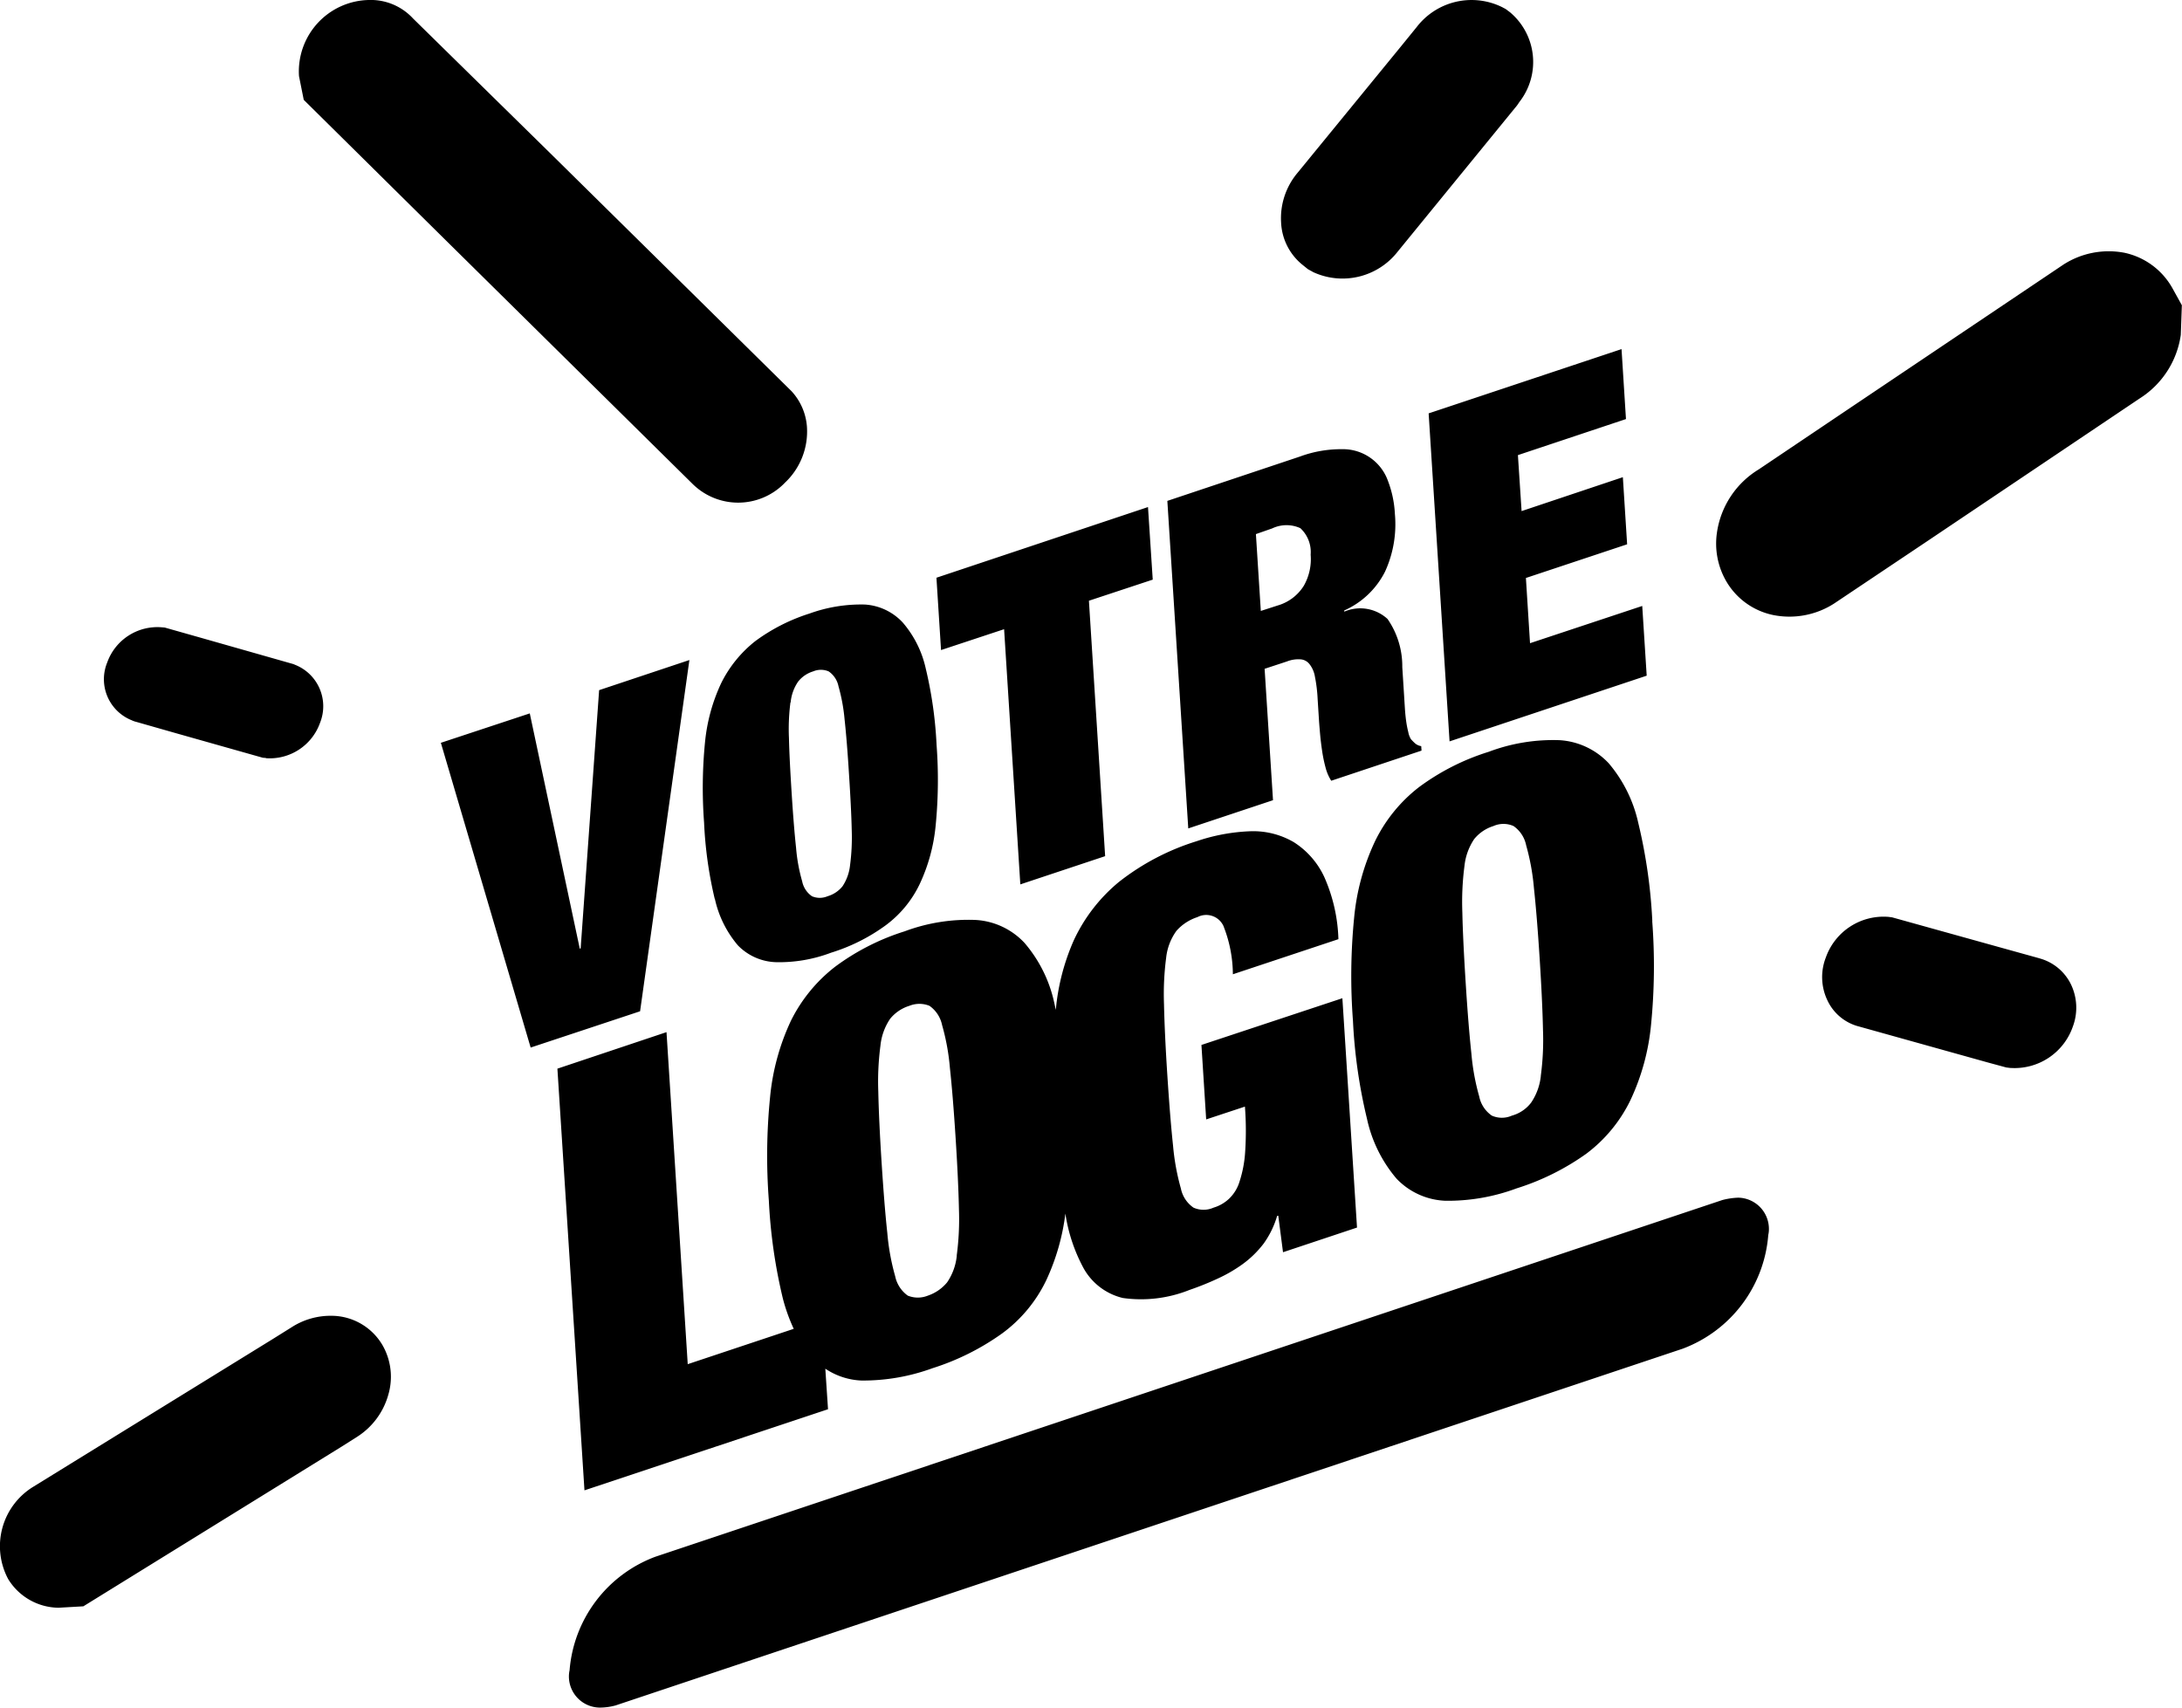
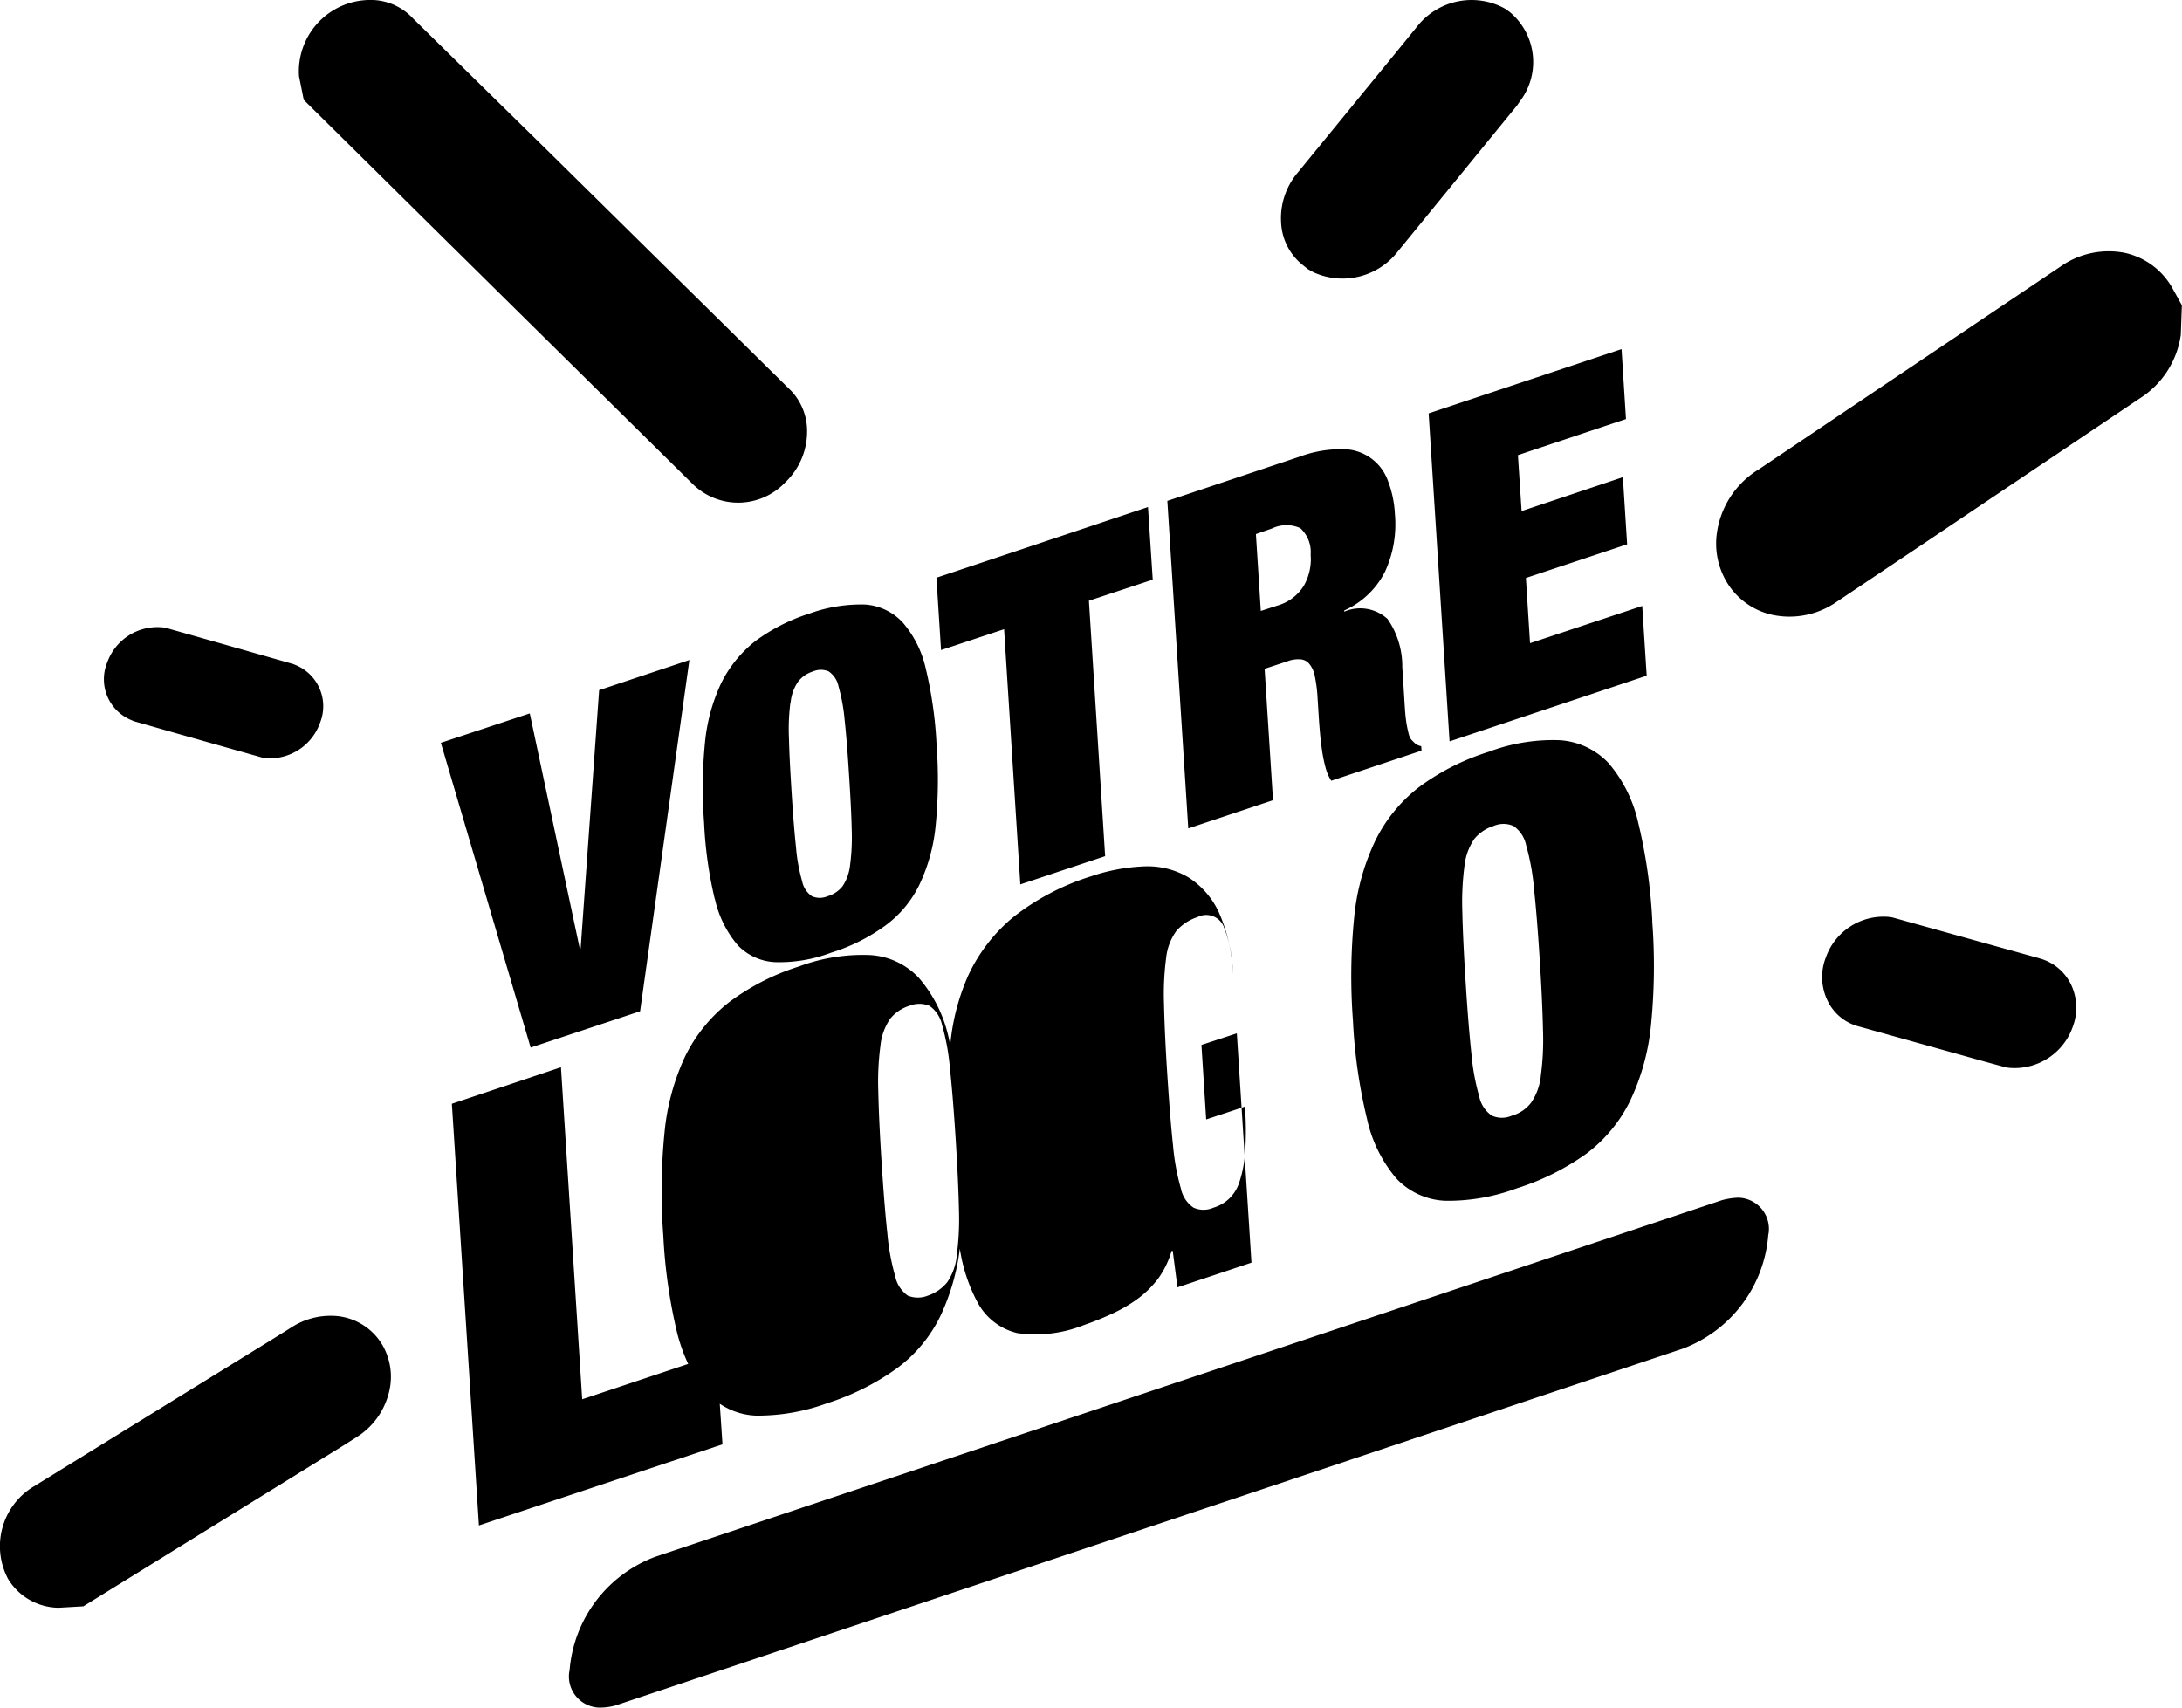
<svg xmlns="http://www.w3.org/2000/svg" width="92" height="72" viewBox="0 0 92 72">
  <defs>
    <style>
      .cls-1 {
        fill-rule: evenodd;
      }
    </style>
  </defs>
-   <path id="logo_logo" class="cls-1" d="M882.584,1345.13a3.046,3.046,0,0,0-2-1.47,3.529,3.529,0,0,0-2.574.49l-8.87,5.96-3.983,2.68a3.746,3.746,0,0,0-1.767,2.68,3.17,3.17,0,0,0,.361,1.98,2.987,2.987,0,0,0,2,1.48,3.488,3.488,0,0,0,2.578-.48l3.913-2.62,8.974-6.03a3.8,3.8,0,0,0,1.733-2.68l0.045-1.25Zm-27.9-11.6-0.2-.15-0.151-.08a2.917,2.917,0,0,0-3.6.84l-0.691.85-4.336,5.3a2.972,2.972,0,0,0-.691,2.09,2.429,2.429,0,0,0,.895,1.78l0.236,0.19,0.2,0.11,0.014,0.01a2.951,2.951,0,0,0,3.571-.86l5.021-6.15c0.055-.07.093-0.14,0.141-0.2a2.738,2.738,0,0,0-.411-3.73h0Zm-40.373,6.04-5.895-5.79a2.428,2.428,0,0,0-1.879-.78,3.012,3.012,0,0,0-2.93,3.21l0.2,1,6.048,5.98,10.362,10.23a2.735,2.735,0,0,0,3.833-.02c0.013-.01.025-0.03,0.038-0.04a2.962,2.962,0,0,0,.934-2.38,2.472,2.472,0,0,0-.653-1.49ZM877,1373.41l-1.621-.45-4.6-1.28-0.151-.02a2.583,2.583,0,0,0-2.648,1.72,2.273,2.273,0,0,0,.065,1.79,2.016,2.016,0,0,0,1.328,1.11l5.444,1.52,0.776,0.21,0.165,0.02h0.014a2.6,2.6,0,0,0,2.624-1.74,2.271,2.271,0,0,0-.076-1.78,2.08,2.08,0,0,0-1.326-1.1h0Zm-80.282-9.98,1.718,0.49,3.645,1.03,0.128,0.01,0.012,0.01a2.25,2.25,0,0,0,2.272-1.49,1.878,1.878,0,0,0-1.056-2.45,0.75,0.75,0,0,0-.142-0.05l-3.867-1.1-1.484-.42-0.127-.01a2.244,2.244,0,0,0-2.295,1.48,1.862,1.862,0,0,0,1.032,2.44,0.959,0.959,0,0,0,.159.06h0.005Zm8.265,25.05a3.03,3.03,0,0,0-1.682.48l-0.8.5-10.1,6.23a2.938,2.938,0,0,0-1.057,3.89,2.523,2.523,0,0,0,2.124,1.21l1.046-.06,10.917-6.75,0.615-.39a3.086,3.086,0,0,0,1.329-1.79,2.68,2.68,0,0,0-.247-2.08,2.5,2.5,0,0,0-2.15-1.24h0Zm36.673-11.42,0.2,3.14,1.634-.54a13.374,13.374,0,0,1,.009,1.92,5.035,5.035,0,0,1-.236,1.24,1.667,1.667,0,0,1-.448.73,1.637,1.637,0,0,1-.647.37,1.039,1.039,0,0,1-.846,0,1.289,1.289,0,0,1-.533-0.81,9.771,9.771,0,0,1-.33-1.81c-0.084-.78-0.163-1.78-0.24-2.96s-0.124-2.21-.141-3a11.794,11.794,0,0,1,.09-1.95,2.363,2.363,0,0,1,.434-1.14,2,2,0,0,1,.886-0.58,0.8,0.8,0,0,1,1.069.32,0.517,0.517,0,0,1,.045.1,5.606,5.606,0,0,1,.38,1.99l4.45-1.48a6.969,6.969,0,0,0-.6-2.63,3.466,3.466,0,0,0-1.281-1.46,3.388,3.388,0,0,0-1.838-.46,7.913,7.913,0,0,0-2.261.42,10.155,10.155,0,0,0-3.278,1.72,7.027,7.027,0,0,0-1.9,2.46,9.318,9.318,0,0,0-.758,2.93c-0.024-.1-0.044-0.21-0.07-0.32a5.734,5.734,0,0,0-1.247-2.5,3.057,3.057,0,0,0-2.059-.97,7.683,7.683,0,0,0-3,.48,9.846,9.846,0,0,0-2.939,1.5,6.571,6.571,0,0,0-1.853,2.27,9.722,9.722,0,0,0-.88,3.23,24.874,24.874,0,0,0-.051,4.35,22.25,22.25,0,0,0,.593,4.14,7.534,7.534,0,0,0,.456,1.27l-4.469,1.49-0.895-14-4.6,1.54,1.141,17.78,10.269-3.42-0.114-1.71a2.951,2.951,0,0,0,1.52.5,8.525,8.525,0,0,0,3-.52,10.443,10.443,0,0,0,2.94-1.47,5.981,5.981,0,0,0,1.856-2.24,9.349,9.349,0,0,0,.806-2.81,6.994,6.994,0,0,0,.776,2.32,2.58,2.58,0,0,0,1.647,1.24,5.5,5.5,0,0,0,2.81-.34,12.118,12.118,0,0,0,1.171-.47,6.2,6.2,0,0,0,1.072-.62,4.273,4.273,0,0,0,.88-0.86,3.809,3.809,0,0,0,.571-1.17l0.049-.01,0.2,1.54,3.12-1.04-0.617-9.67Zm-10.314,8.88a2.418,2.418,0,0,1-.408,1.13,1.8,1.8,0,0,1-.812.56,1.128,1.128,0,0,1-.847,0,1.336,1.336,0,0,1-.532-0.82,9.647,9.647,0,0,1-.331-1.82c-0.083-.76-0.163-1.76-0.24-2.96s-0.123-2.19-.14-2.99a11.58,11.58,0,0,1,.09-1.95,2.464,2.464,0,0,1,.407-1.13,1.681,1.681,0,0,1,.813-0.55,1.128,1.128,0,0,1,.847,0,1.318,1.318,0,0,1,.532.81,9.451,9.451,0,0,1,.33,1.81c0.085,0.78.165,1.77,0.241,2.96s0.123,2.2.14,3a11.533,11.533,0,0,1-.094,1.95h0Zm29.325-14.1a22.238,22.238,0,0,0-.594-4.15,5.825,5.825,0,0,0-1.247-2.51,3.1,3.1,0,0,0-2.059-.97,7.693,7.693,0,0,0-3,.49,9.838,9.838,0,0,0-2.938,1.49,6.439,6.439,0,0,0-1.853,2.28,9.662,9.662,0,0,0-.881,3.22,24.983,24.983,0,0,0-.05,4.35,22.132,22.132,0,0,0,.593,4.14,5.772,5.772,0,0,0,1.246,2.52,3.01,3.01,0,0,0,2.054.93,8.294,8.294,0,0,0,3-.52,10.434,10.434,0,0,0,2.941-1.46,6.2,6.2,0,0,0,1.855-2.24,9.581,9.581,0,0,0,.881-3.22,25.082,25.082,0,0,0,.048-4.35h0.007Zm-4.7,6.52a2.454,2.454,0,0,1-.408,1.13,1.53,1.53,0,0,1-.812.55,1.041,1.041,0,0,1-.847,0,1.288,1.288,0,0,1-.532-0.81,9.608,9.608,0,0,1-.33-1.81c-0.084-.78-0.163-1.76-0.239-2.96s-0.125-2.19-.142-2.99a11.65,11.65,0,0,1,.09-1.96,2.49,2.49,0,0,1,.409-1.13,1.7,1.7,0,0,1,.812-0.55,1.041,1.041,0,0,1,.847,0,1.3,1.3,0,0,1,.532.81,9.711,9.711,0,0,1,.33,1.82c0.084,0.78.164,1.76,0.24,2.96s0.123,2.19.14,3a11.313,11.313,0,0,1-.092,1.94h0Zm-35.9-17.53-3.806,1.27-0.779,10.89-0.037.01-2.108-9.92-3.749,1.24,3.786,12.85,4.614-1.53Zm1.074,10.07a4.522,4.522,0,0,0,.97,1.96,2.334,2.334,0,0,0,1.6.71,6.177,6.177,0,0,0,2.331-.4,7.813,7.813,0,0,0,2.282-1.14,4.654,4.654,0,0,0,1.442-1.73,7.445,7.445,0,0,0,.684-2.49,19.7,19.7,0,0,0,.039-3.4,17.337,17.337,0,0,0-.456-3.22,4.438,4.438,0,0,0-.969-1.94,2.38,2.38,0,0,0-1.6-.76,6.4,6.4,0,0,0-2.333.38,7.818,7.818,0,0,0-2.282,1.16,5.182,5.182,0,0,0-1.439,1.77,7.567,7.567,0,0,0-.685,2.5,19.658,19.658,0,0,0-.039,3.38,17.127,17.127,0,0,0,.449,3.22h0.007Zm3.195-8.28a1.846,1.846,0,0,1,.316-0.88,1.276,1.276,0,0,1,.631-0.43,0.833,0.833,0,0,1,.657,0,1,1,0,0,1,.414.63,7.576,7.576,0,0,1,.257,1.4q0.1,0.915.186,2.31c0.059,0.92.1,1.7,0.114,2.33a8.987,8.987,0,0,1-.071,1.51,1.977,1.977,0,0,1-.317.88,1.262,1.262,0,0,1-.631.42,0.833,0.833,0,0,1-.657,0,1,1,0,0,1-.413-0.63,7.219,7.219,0,0,1-.257-1.41c-0.065-.6-0.127-1.37-0.186-2.3s-0.1-1.7-.114-2.32a8.774,8.774,0,0,1,.062-1.51h0.009Zm9-3.09,0.684,10.76,3.576-1.19-0.684-10.77,2.691-.89-0.2-3.06-8.92,2.98,0.194,3.05Zm11.338,7.21-0.354-5.54,0.942-.31a1.313,1.313,0,0,1,.554-0.09,0.526,0.526,0,0,1,.386.19,1.157,1.157,0,0,1,.239.54,6.284,6.284,0,0,1,.115.95l0.059,0.93c0.009,0.13.024,0.31,0.044,0.54s0.049,0.46.084,0.7a5.985,5.985,0,0,0,.143.7,1.957,1.957,0,0,0,.243.57l3.807-1.27-0.013-.19a0.509,0.509,0,0,1-.263-0.12,2.231,2.231,0,0,1-.168-0.17,0.85,0.85,0,0,1-.114-0.3,4.2,4.2,0,0,1-.088-0.45c-0.024-.17-0.042-0.35-0.055-0.55s-0.024-.38-0.035-0.56l-0.075-1.18a3.5,3.5,0,0,0-.621-2.03,1.7,1.7,0,0,0-1.826-.31v-0.05a3.526,3.526,0,0,0,1.721-1.64,4.794,4.794,0,0,0,.414-2.43,4.518,4.518,0,0,0-.295-1.4,2.014,2.014,0,0,0-1.95-1.33,5.013,5.013,0,0,0-1.758.31l-5.591,1.87,0.882,13.81Zm-0.034-11.46a1.405,1.405,0,0,1,1.186-.01,1.368,1.368,0,0,1,.435,1.12,2.259,2.259,0,0,1-.289,1.31,1.929,1.929,0,0,1-1.1.83l-0.712.23-0.207-3.24Zm15.79,6.21-0.188-2.94-4.731,1.57-0.174-2.75,4.268-1.42-0.18-2.83-4.27,1.43L855,1352.19l4.556-1.52-0.187-2.95-8.133,2.71,0.882,13.83ZM816.281,1405a1.313,1.313,0,0,1-1.294-1.33,1.156,1.156,0,0,1,.028-0.24,5.587,5.587,0,0,1,3.616-4.79l44.987-15.04a3.031,3.031,0,0,1,.672-0.1,1.317,1.317,0,0,1,1.293,1.34,1.051,1.051,0,0,1-.027.23,5.583,5.583,0,0,1-3.615,4.8l-44.988,15.04a2.537,2.537,0,0,1-.672.09h0Z" transform="translate(-791 -1333)" />
+   <path id="logo_logo" class="cls-1" d="M882.584,1345.13a3.046,3.046,0,0,0-2-1.47,3.529,3.529,0,0,0-2.574.49l-8.87,5.96-3.983,2.68a3.746,3.746,0,0,0-1.767,2.68,3.17,3.17,0,0,0,.361,1.98,2.987,2.987,0,0,0,2,1.48,3.488,3.488,0,0,0,2.578-.48l3.913-2.62,8.974-6.03a3.8,3.8,0,0,0,1.733-2.68l0.045-1.25Zm-27.9-11.6-0.2-.15-0.151-.08a2.917,2.917,0,0,0-3.6.84l-0.691.85-4.336,5.3a2.972,2.972,0,0,0-.691,2.09,2.429,2.429,0,0,0,.895,1.78l0.236,0.19,0.2,0.11,0.014,0.01a2.951,2.951,0,0,0,3.571-.86l5.021-6.15c0.055-.07.093-0.14,0.141-0.2a2.738,2.738,0,0,0-.411-3.73h0Zm-40.373,6.04-5.895-5.79a2.428,2.428,0,0,0-1.879-.78,3.012,3.012,0,0,0-2.93,3.21l0.2,1,6.048,5.98,10.362,10.23a2.735,2.735,0,0,0,3.833-.02c0.013-.01.025-0.03,0.038-0.04a2.962,2.962,0,0,0,.934-2.38,2.472,2.472,0,0,0-.653-1.49ZM877,1373.41l-1.621-.45-4.6-1.28-0.151-.02a2.583,2.583,0,0,0-2.648,1.72,2.273,2.273,0,0,0,.065,1.79,2.016,2.016,0,0,0,1.328,1.11l5.444,1.52,0.776,0.21,0.165,0.02h0.014a2.6,2.6,0,0,0,2.624-1.74,2.271,2.271,0,0,0-.076-1.78,2.08,2.08,0,0,0-1.326-1.1h0Zm-80.282-9.98,1.718,0.49,3.645,1.03,0.128,0.01,0.012,0.01a2.25,2.25,0,0,0,2.272-1.49,1.878,1.878,0,0,0-1.056-2.45,0.75,0.75,0,0,0-.142-0.05l-3.867-1.1-1.484-.42-0.127-.01a2.244,2.244,0,0,0-2.295,1.48,1.862,1.862,0,0,0,1.032,2.44,0.959,0.959,0,0,0,.159.06h0.005Zm8.265,25.05a3.03,3.03,0,0,0-1.682.48l-0.8.5-10.1,6.23a2.938,2.938,0,0,0-1.057,3.89,2.523,2.523,0,0,0,2.124,1.21l1.046-.06,10.917-6.75,0.615-.39a3.086,3.086,0,0,0,1.329-1.79,2.68,2.68,0,0,0-.247-2.08,2.5,2.5,0,0,0-2.15-1.24h0Zm36.673-11.42,0.2,3.14,1.634-.54a13.374,13.374,0,0,1,.009,1.92,5.035,5.035,0,0,1-.236,1.24,1.667,1.667,0,0,1-.448.73,1.637,1.637,0,0,1-.647.37,1.039,1.039,0,0,1-.846,0,1.289,1.289,0,0,1-.533-0.81,9.771,9.771,0,0,1-.33-1.81c-0.084-.78-0.163-1.78-0.24-2.96s-0.124-2.21-.141-3a11.794,11.794,0,0,1,.09-1.95,2.363,2.363,0,0,1,.434-1.14,2,2,0,0,1,.886-0.58,0.8,0.8,0,0,1,1.069.32,0.517,0.517,0,0,1,.045.1,5.606,5.606,0,0,1,.38,1.99a6.969,6.969,0,0,0-.6-2.63,3.466,3.466,0,0,0-1.281-1.46,3.388,3.388,0,0,0-1.838-.46,7.913,7.913,0,0,0-2.261.42,10.155,10.155,0,0,0-3.278,1.72,7.027,7.027,0,0,0-1.9,2.46,9.318,9.318,0,0,0-.758,2.93c-0.024-.1-0.044-0.21-0.07-0.32a5.734,5.734,0,0,0-1.247-2.5,3.057,3.057,0,0,0-2.059-.97,7.683,7.683,0,0,0-3,.48,9.846,9.846,0,0,0-2.939,1.5,6.571,6.571,0,0,0-1.853,2.27,9.722,9.722,0,0,0-.88,3.23,24.874,24.874,0,0,0-.051,4.35,22.25,22.25,0,0,0,.593,4.14,7.534,7.534,0,0,0,.456,1.27l-4.469,1.49-0.895-14-4.6,1.54,1.141,17.78,10.269-3.42-0.114-1.71a2.951,2.951,0,0,0,1.52.5,8.525,8.525,0,0,0,3-.52,10.443,10.443,0,0,0,2.94-1.47,5.981,5.981,0,0,0,1.856-2.24,9.349,9.349,0,0,0,.806-2.81,6.994,6.994,0,0,0,.776,2.32,2.58,2.58,0,0,0,1.647,1.24,5.5,5.5,0,0,0,2.81-.34,12.118,12.118,0,0,0,1.171-.47,6.2,6.2,0,0,0,1.072-.62,4.273,4.273,0,0,0,.88-0.86,3.809,3.809,0,0,0,.571-1.17l0.049-.01,0.2,1.54,3.12-1.04-0.617-9.67Zm-10.314,8.88a2.418,2.418,0,0,1-.408,1.13,1.8,1.8,0,0,1-.812.56,1.128,1.128,0,0,1-.847,0,1.336,1.336,0,0,1-.532-0.82,9.647,9.647,0,0,1-.331-1.82c-0.083-.76-0.163-1.76-0.24-2.96s-0.123-2.19-.14-2.99a11.58,11.58,0,0,1,.09-1.95,2.464,2.464,0,0,1,.407-1.13,1.681,1.681,0,0,1,.813-0.55,1.128,1.128,0,0,1,.847,0,1.318,1.318,0,0,1,.532.81,9.451,9.451,0,0,1,.33,1.81c0.085,0.78.165,1.77,0.241,2.96s0.123,2.2.14,3a11.533,11.533,0,0,1-.094,1.95h0Zm29.325-14.1a22.238,22.238,0,0,0-.594-4.15,5.825,5.825,0,0,0-1.247-2.51,3.1,3.1,0,0,0-2.059-.97,7.693,7.693,0,0,0-3,.49,9.838,9.838,0,0,0-2.938,1.49,6.439,6.439,0,0,0-1.853,2.28,9.662,9.662,0,0,0-.881,3.22,24.983,24.983,0,0,0-.05,4.35,22.132,22.132,0,0,0,.593,4.14,5.772,5.772,0,0,0,1.246,2.52,3.01,3.01,0,0,0,2.054.93,8.294,8.294,0,0,0,3-.52,10.434,10.434,0,0,0,2.941-1.46,6.2,6.2,0,0,0,1.855-2.24,9.581,9.581,0,0,0,.881-3.22,25.082,25.082,0,0,0,.048-4.35h0.007Zm-4.7,6.52a2.454,2.454,0,0,1-.408,1.13,1.53,1.53,0,0,1-.812.55,1.041,1.041,0,0,1-.847,0,1.288,1.288,0,0,1-.532-0.81,9.608,9.608,0,0,1-.33-1.81c-0.084-.78-0.163-1.76-0.239-2.96s-0.125-2.19-.142-2.99a11.65,11.65,0,0,1,.09-1.96,2.49,2.49,0,0,1,.409-1.13,1.7,1.7,0,0,1,.812-0.55,1.041,1.041,0,0,1,.847,0,1.3,1.3,0,0,1,.532.81,9.711,9.711,0,0,1,.33,1.82c0.084,0.78.164,1.76,0.24,2.96s0.123,2.19.14,3a11.313,11.313,0,0,1-.092,1.94h0Zm-35.9-17.53-3.806,1.27-0.779,10.89-0.037.01-2.108-9.92-3.749,1.24,3.786,12.85,4.614-1.53Zm1.074,10.07a4.522,4.522,0,0,0,.97,1.96,2.334,2.334,0,0,0,1.6.71,6.177,6.177,0,0,0,2.331-.4,7.813,7.813,0,0,0,2.282-1.14,4.654,4.654,0,0,0,1.442-1.73,7.445,7.445,0,0,0,.684-2.49,19.7,19.7,0,0,0,.039-3.4,17.337,17.337,0,0,0-.456-3.22,4.438,4.438,0,0,0-.969-1.94,2.38,2.38,0,0,0-1.6-.76,6.4,6.4,0,0,0-2.333.38,7.818,7.818,0,0,0-2.282,1.16,5.182,5.182,0,0,0-1.439,1.77,7.567,7.567,0,0,0-.685,2.5,19.658,19.658,0,0,0-.039,3.38,17.127,17.127,0,0,0,.449,3.22h0.007Zm3.195-8.28a1.846,1.846,0,0,1,.316-0.88,1.276,1.276,0,0,1,.631-0.43,0.833,0.833,0,0,1,.657,0,1,1,0,0,1,.414.63,7.576,7.576,0,0,1,.257,1.4q0.1,0.915.186,2.31c0.059,0.92.1,1.7,0.114,2.33a8.987,8.987,0,0,1-.071,1.51,1.977,1.977,0,0,1-.317.88,1.262,1.262,0,0,1-.631.42,0.833,0.833,0,0,1-.657,0,1,1,0,0,1-.413-0.63,7.219,7.219,0,0,1-.257-1.41c-0.065-.6-0.127-1.37-0.186-2.3s-0.1-1.7-.114-2.32a8.774,8.774,0,0,1,.062-1.51h0.009Zm9-3.09,0.684,10.76,3.576-1.19-0.684-10.77,2.691-.89-0.2-3.06-8.92,2.98,0.194,3.05Zm11.338,7.21-0.354-5.54,0.942-.31a1.313,1.313,0,0,1,.554-0.09,0.526,0.526,0,0,1,.386.19,1.157,1.157,0,0,1,.239.54,6.284,6.284,0,0,1,.115.95l0.059,0.93c0.009,0.13.024,0.31,0.044,0.54s0.049,0.46.084,0.7a5.985,5.985,0,0,0,.143.7,1.957,1.957,0,0,0,.243.57l3.807-1.27-0.013-.19a0.509,0.509,0,0,1-.263-0.12,2.231,2.231,0,0,1-.168-0.17,0.85,0.85,0,0,1-.114-0.3,4.2,4.2,0,0,1-.088-0.45c-0.024-.17-0.042-0.35-0.055-0.55s-0.024-.38-0.035-0.56l-0.075-1.18a3.5,3.5,0,0,0-.621-2.03,1.7,1.7,0,0,0-1.826-.31v-0.05a3.526,3.526,0,0,0,1.721-1.64,4.794,4.794,0,0,0,.414-2.43,4.518,4.518,0,0,0-.295-1.4,2.014,2.014,0,0,0-1.95-1.33,5.013,5.013,0,0,0-1.758.31l-5.591,1.87,0.882,13.81Zm-0.034-11.46a1.405,1.405,0,0,1,1.186-.01,1.368,1.368,0,0,1,.435,1.12,2.259,2.259,0,0,1-.289,1.31,1.929,1.929,0,0,1-1.1.83l-0.712.23-0.207-3.24Zm15.79,6.21-0.188-2.94-4.731,1.57-0.174-2.75,4.268-1.42-0.18-2.83-4.27,1.43L855,1352.19l4.556-1.52-0.187-2.95-8.133,2.71,0.882,13.83ZM816.281,1405a1.313,1.313,0,0,1-1.294-1.33,1.156,1.156,0,0,1,.028-0.24,5.587,5.587,0,0,1,3.616-4.79l44.987-15.04a3.031,3.031,0,0,1,.672-0.1,1.317,1.317,0,0,1,1.293,1.34,1.051,1.051,0,0,1-.027.23,5.583,5.583,0,0,1-3.615,4.8l-44.988,15.04a2.537,2.537,0,0,1-.672.09h0Z" transform="translate(-791 -1333)" />
</svg>